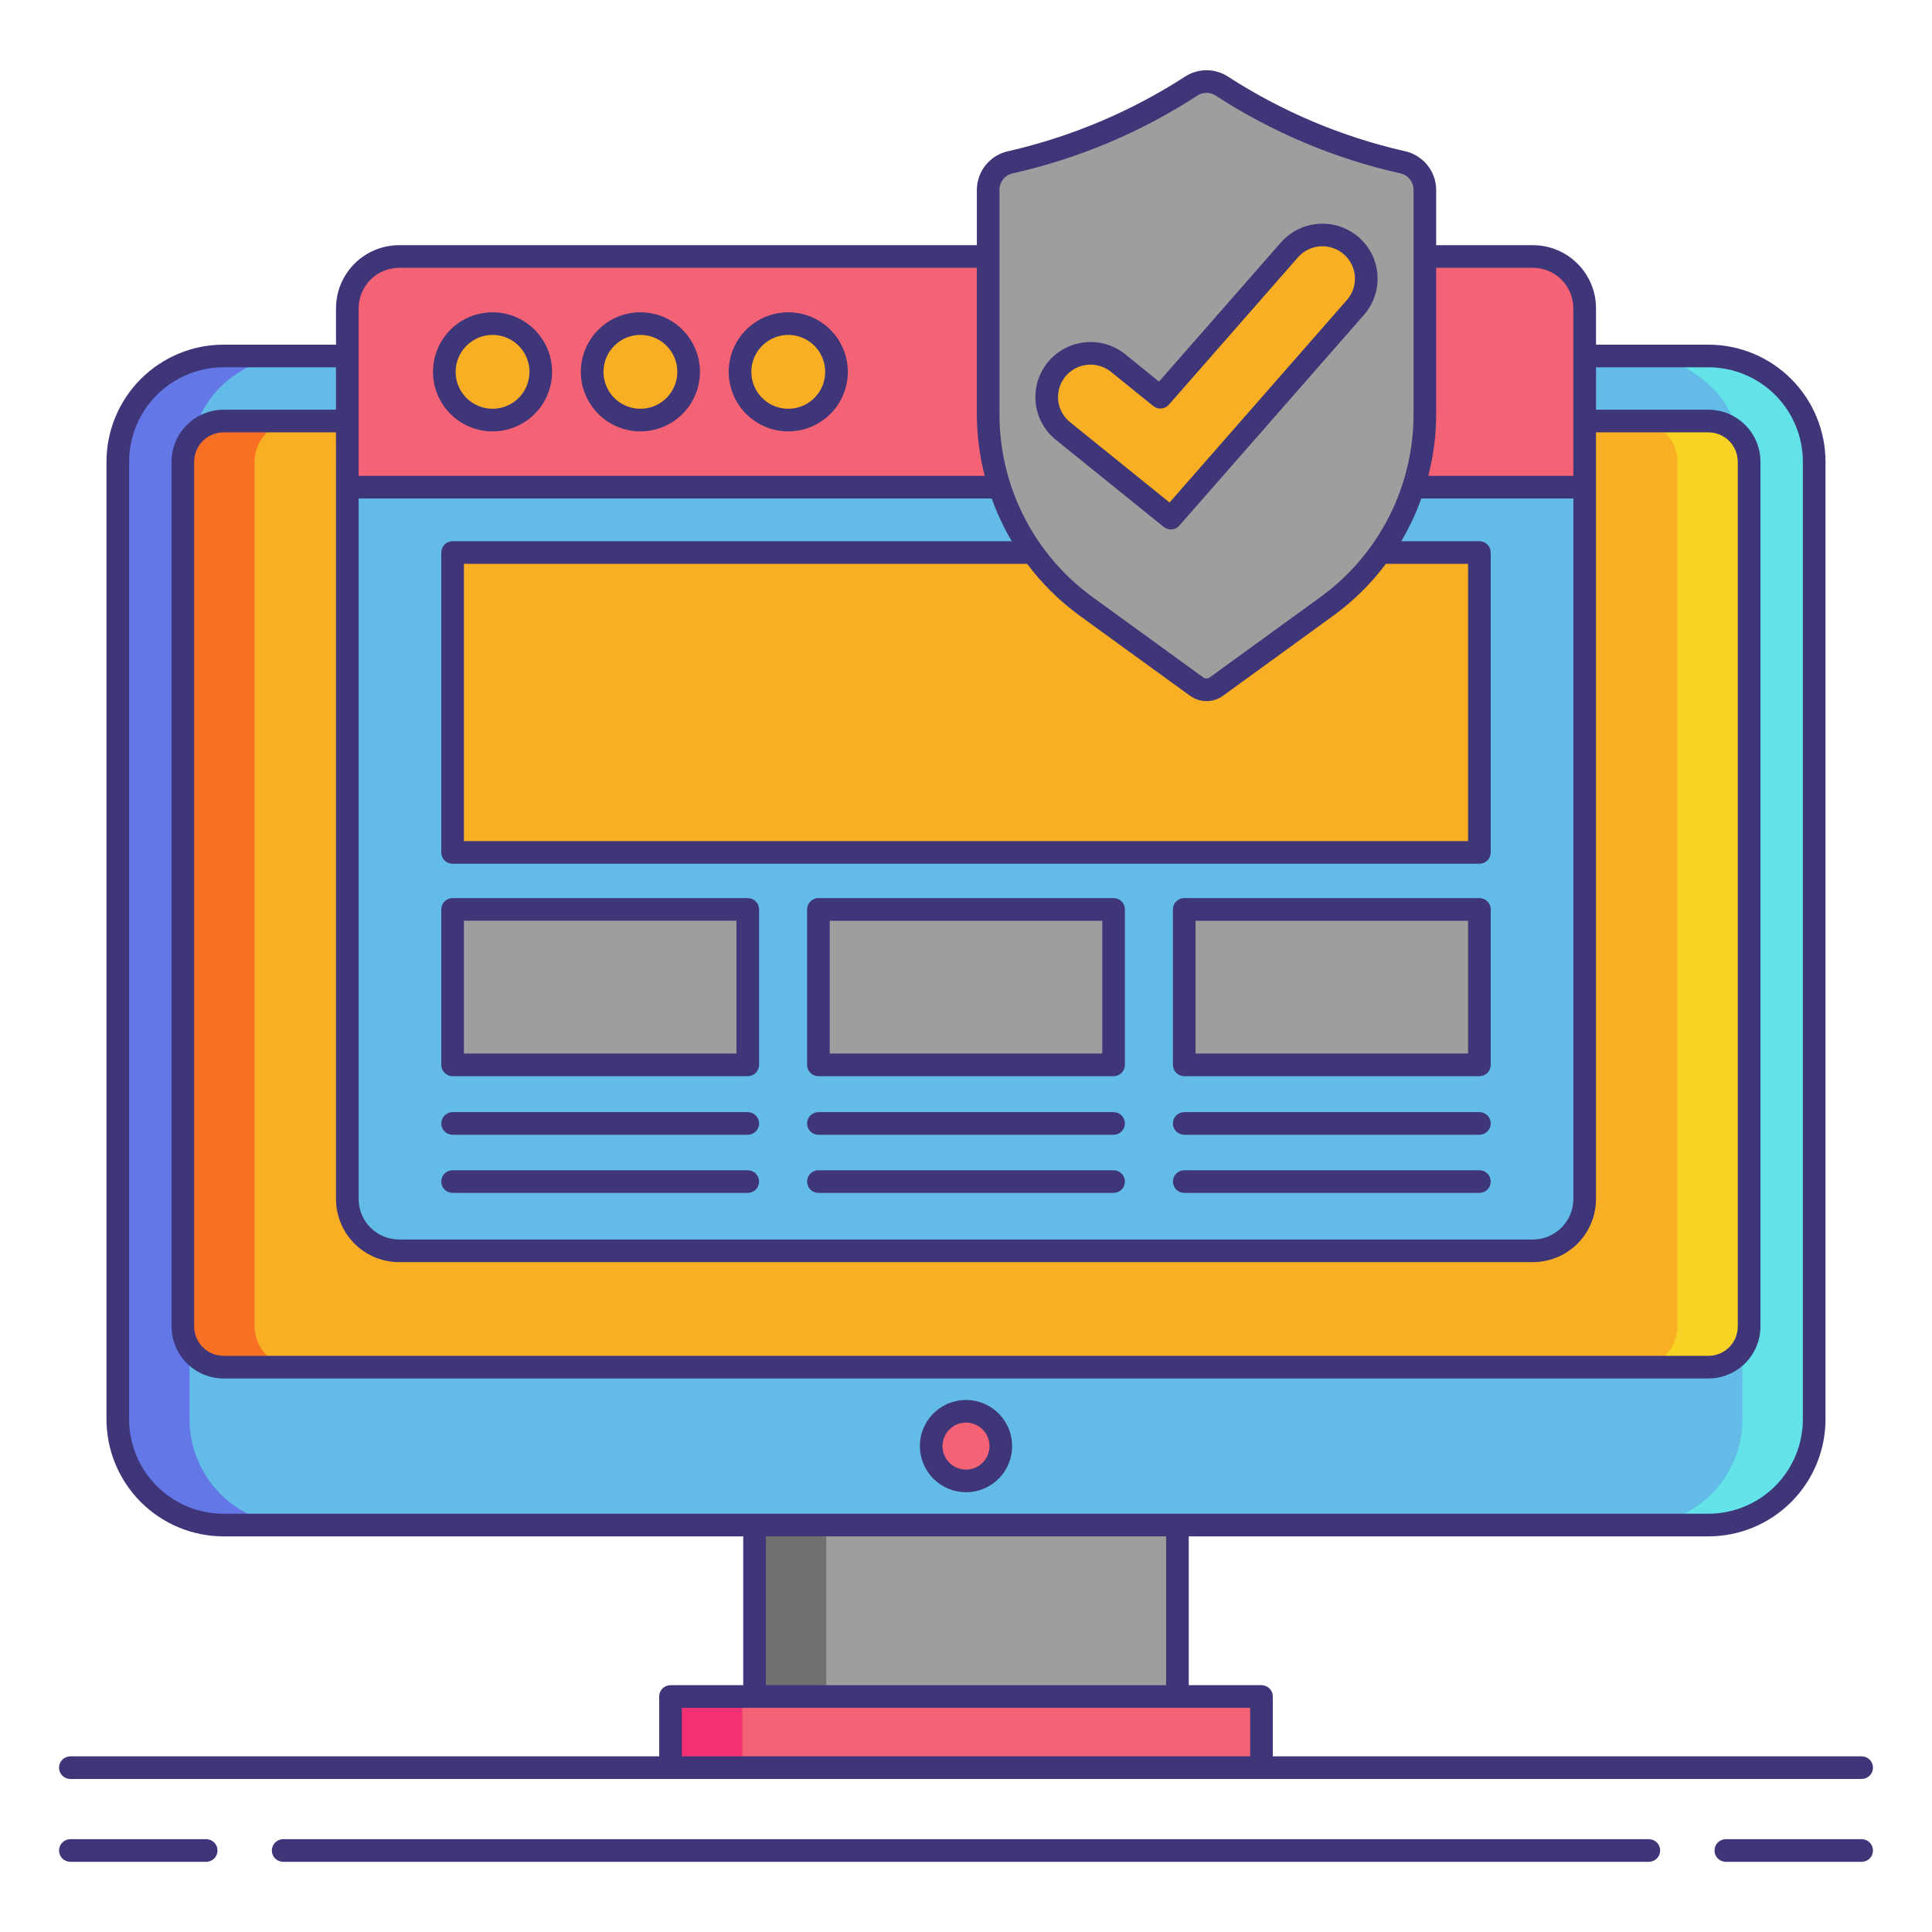
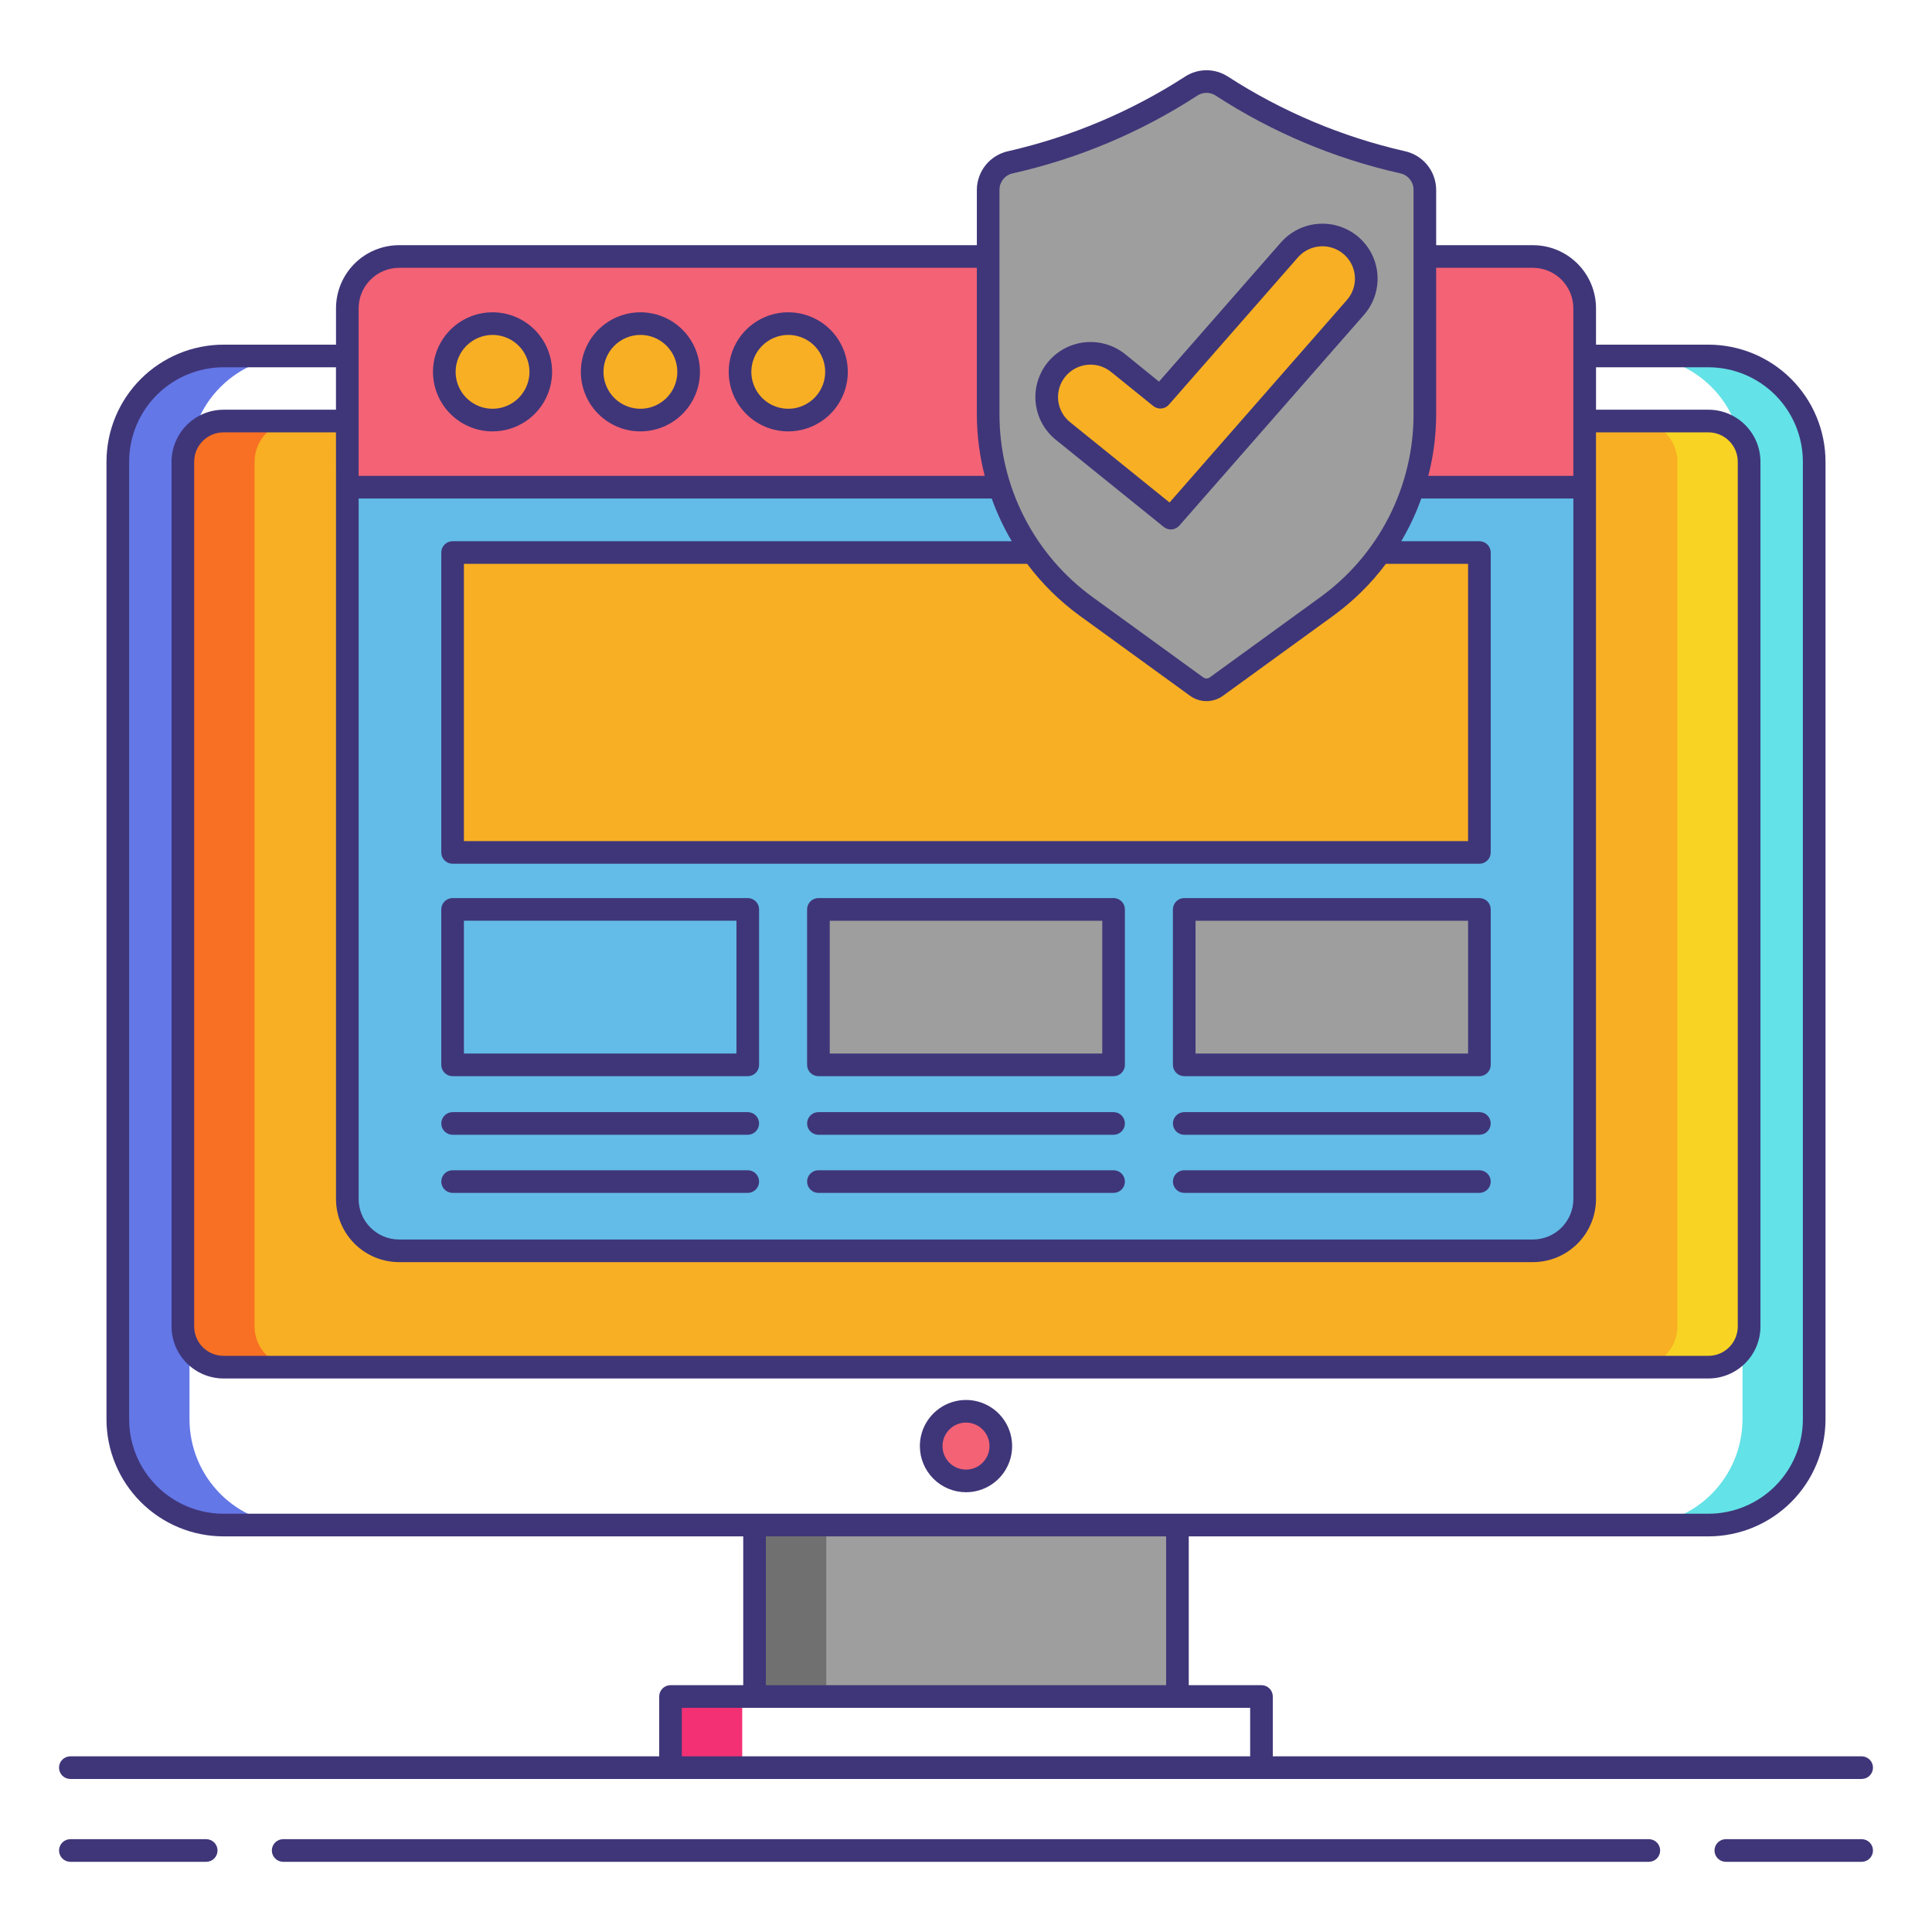
<svg xmlns="http://www.w3.org/2000/svg" width="215" height="215" viewBox="0 0 215 215" fill="none">
-   <path d="M190.125 39.614H24.875C18.378 39.614 13.11 44.881 13.11 51.379V157.949C13.11 164.446 18.378 169.714 24.875 169.714H190.125C196.623 169.714 201.89 164.446 201.89 157.949V51.379C201.89 44.881 196.623 39.614 190.125 39.614Z" fill="#63BCE7" />
  <path d="M21.088 157.949V51.379C21.092 48.26 22.333 45.269 24.538 43.064C26.744 40.858 29.735 39.617 32.854 39.614H24.875C21.756 39.617 18.766 40.858 16.56 43.064C14.354 45.269 13.114 48.26 13.11 51.379V157.949C13.114 161.068 14.354 164.058 16.56 166.264C18.766 168.47 21.756 169.71 24.875 169.714H32.854C29.735 169.71 26.744 168.47 24.538 166.264C22.333 164.058 21.092 161.068 21.088 157.949Z" fill="#6377E7" />
  <path d="M193.911 157.949V51.379C193.908 48.26 192.667 45.269 190.462 43.064C188.256 40.858 185.265 39.617 182.146 39.614H190.125C193.244 39.617 196.234 40.858 198.44 43.064C200.646 45.269 201.886 48.26 201.89 51.379V157.949C201.886 161.068 200.646 164.058 198.44 166.264C196.234 168.47 193.244 169.71 190.125 169.714H182.146C185.265 169.71 188.256 168.47 190.462 166.264C192.667 164.058 193.908 161.068 193.911 157.949Z" fill="#63E2E7" />
  <path d="M190.125 46.854H24.875C22.376 46.854 20.35 48.88 20.35 51.379V147.617C20.35 150.116 22.376 152.142 24.875 152.142H190.125C192.624 152.142 194.65 150.116 194.65 147.617V51.379C194.65 48.88 192.624 46.854 190.125 46.854Z" fill="#F8AF23" />
  <path d="M28.329 147.617V51.379C28.331 50.18 28.809 49.03 29.657 48.182C30.505 47.334 31.654 46.857 32.854 46.854H24.875C23.676 46.857 22.527 47.334 21.678 48.182C20.831 49.03 20.353 50.18 20.35 51.379V147.617C20.353 148.816 20.831 149.966 21.678 150.814C22.527 151.662 23.676 152.139 24.875 152.142H32.854C31.654 152.139 30.505 151.662 29.657 150.814C28.809 149.966 28.331 148.816 28.329 147.617Z" fill="#F87023" />
  <path d="M186.671 147.617V51.379C186.669 50.18 186.191 49.03 185.343 48.182C184.495 47.334 183.345 46.857 182.146 46.854H190.125C191.324 46.857 192.473 47.334 193.321 48.182C194.169 49.03 194.647 50.18 194.65 51.379V147.617C194.647 148.816 194.169 149.966 193.321 150.814C192.473 151.662 191.324 152.139 190.125 152.142H182.146C183.345 152.139 184.495 151.662 185.343 150.814C186.191 149.966 186.669 148.816 186.671 147.617Z" fill="#F8D323" />
-   <path d="M140.382 188.792H74.618V196.711H140.382V188.792Z" fill="#F46275" />
  <path d="M82.596 188.792H74.618V196.711H82.596V188.792Z" fill="#F43075" />
  <path d="M131.031 169.714H83.97V188.792H131.031V169.714Z" fill="#9E9E9E" />
  <path d="M91.949 169.714H83.97V188.792H91.949V169.714Z" fill="#707070" />
  <path d="M107.5 164.803C109.64 164.803 111.374 163.068 111.374 160.928C111.374 158.789 109.64 157.054 107.5 157.054C105.36 157.054 103.626 158.789 103.626 160.928C103.626 163.068 105.36 164.803 107.5 164.803Z" fill="#F46275" />
  <path d="M170.586 28.544H44.413C41.231 28.544 38.652 31.123 38.652 34.305V133.435C38.652 136.617 41.231 139.197 44.413 139.197H170.586C173.768 139.197 176.347 136.617 176.347 133.435V34.305C176.347 31.123 173.768 28.544 170.586 28.544Z" fill="#63BCE7" />
  <path d="M176.348 34.302C176.343 32.776 175.735 31.314 174.656 30.235C173.577 29.157 172.116 28.548 170.59 28.544H44.411C42.885 28.548 41.423 29.157 40.345 30.235C39.266 31.314 38.658 32.776 38.653 34.302V54.214H176.348V34.302Z" fill="#F46275" />
  <path d="M54.812 46.747C57.777 46.747 60.181 44.344 60.181 41.379C60.181 38.414 57.777 36.011 54.812 36.011C51.848 36.011 49.444 38.414 49.444 41.379C49.444 44.344 51.848 46.747 54.812 46.747Z" fill="#F8AF23" />
  <path d="M71.267 46.747C74.231 46.747 76.635 44.344 76.635 41.379C76.635 38.414 74.231 36.011 71.267 36.011C68.302 36.011 65.898 38.414 65.898 41.379C65.898 44.344 68.302 46.747 71.267 46.747Z" fill="#F8AF23" />
  <path d="M87.721 46.747C90.686 46.747 93.089 44.344 93.089 41.379C93.089 38.414 90.686 36.011 87.721 36.011C84.756 36.011 82.353 38.414 82.353 41.379C82.353 44.344 84.756 46.747 87.721 46.747Z" fill="#F8AF23" />
  <path d="M164.634 61.487H50.367V94.862H164.634V61.487Z" fill="#F8AF23" />
-   <path d="M83.215 101.204H50.367V118.499H83.215V101.204Z" fill="#9E9E9E" />
  <path d="M123.924 101.204H91.076V118.499H123.924V101.204Z" fill="#9E9E9E" />
  <path d="M164.634 101.204H131.786V118.499H164.634V101.204Z" fill="#9E9E9E" />
  <path d="M132.568 9.574C126.424 13.559 119.625 16.427 112.484 18.047C111.775 18.189 111.138 18.572 110.679 19.13C110.22 19.688 109.968 20.387 109.964 21.11V46.122C109.964 48.751 110.357 51.365 111.131 53.879C112.813 59.343 116.225 64.112 120.854 67.468L133.164 76.402C133.485 76.635 133.871 76.76 134.268 76.76C134.664 76.76 135.05 76.635 135.371 76.402L147.681 67.468C152.308 64.111 155.718 59.342 157.399 53.879C158.173 51.365 158.566 48.751 158.566 46.122V21.113C158.562 20.39 158.31 19.691 157.851 19.133C157.392 18.576 156.754 18.193 156.046 18.05C148.904 16.43 142.105 13.56 135.961 9.574C135.457 9.245 134.867 9.07 134.265 9.07C133.662 9.07 133.072 9.245 132.568 9.574Z" fill="#9E9E9E" />
  <path d="M143.497 27.811L129.135 44.205L124.432 40.403C123.938 39.981 123.365 39.663 122.745 39.466C122.126 39.269 121.474 39.198 120.827 39.257C120.18 39.316 119.551 39.503 118.978 39.809C118.405 40.114 117.898 40.532 117.489 41.036C117.079 41.54 116.774 42.121 116.592 42.745C116.411 43.368 116.356 44.022 116.43 44.668C116.505 45.313 116.708 45.937 117.027 46.503C117.347 47.068 117.776 47.565 118.29 47.962L130.3 57.661L150.845 34.21C151.694 33.236 152.12 31.964 152.031 30.675C151.942 29.386 151.344 28.185 150.37 27.337C149.395 26.488 148.124 26.062 146.835 26.151C145.546 26.24 144.345 26.837 143.497 27.811Z" fill="#F8AF23" />
  <path d="M107.5 166.061C108.515 166.061 109.508 165.76 110.352 165.196C111.197 164.632 111.855 163.83 112.243 162.892C112.632 161.954 112.733 160.922 112.535 159.926C112.337 158.93 111.848 158.015 111.13 157.297C110.412 156.579 109.498 156.09 108.502 155.892C107.506 155.694 106.473 155.796 105.535 156.184C104.597 156.573 103.795 157.231 103.231 158.075C102.667 158.919 102.366 159.912 102.366 160.927C102.368 162.289 102.909 163.594 103.872 164.556C104.834 165.518 106.139 166.06 107.5 166.061ZM107.5 158.312C108.017 158.312 108.523 158.466 108.953 158.753C109.382 159.04 109.718 159.448 109.915 159.926C110.113 160.404 110.165 160.93 110.064 161.437C109.963 161.944 109.714 162.41 109.349 162.775C108.983 163.141 108.517 163.39 108.01 163.491C107.503 163.592 106.977 163.54 106.5 163.342C106.022 163.144 105.614 162.809 105.326 162.379C105.039 161.949 104.886 161.444 104.886 160.927C104.886 160.233 105.162 159.568 105.652 159.078C106.142 158.587 106.807 158.311 107.5 158.311V158.312Z" fill="#3F3679" />
  <path d="M22.947 204.67H7.83C7.496 204.67 7.175 204.803 6.939 205.039C6.703 205.275 6.57 205.596 6.57 205.93C6.57 206.264 6.703 206.584 6.939 206.82C7.175 207.057 7.496 207.189 7.83 207.189H22.947C23.281 207.189 23.602 207.057 23.838 206.82C24.074 206.584 24.207 206.264 24.207 205.93C24.207 205.596 24.074 205.275 23.838 205.039C23.602 204.803 23.281 204.67 22.947 204.67Z" fill="#3F3679" />
  <path d="M207.173 204.67H192.055C191.721 204.67 191.401 204.803 191.165 205.039C190.928 205.275 190.796 205.596 190.796 205.93C190.796 206.264 190.928 206.584 191.165 206.82C191.401 207.057 191.721 207.189 192.055 207.189H207.173C207.507 207.189 207.827 207.057 208.063 206.82C208.3 206.584 208.432 206.264 208.432 205.93C208.432 205.596 208.3 205.275 208.063 205.039C207.827 204.803 207.507 204.67 207.173 204.67Z" fill="#3F3679" />
  <path d="M183.488 204.67H31.512C31.178 204.67 30.857 204.803 30.621 205.039C30.385 205.275 30.252 205.596 30.252 205.93C30.252 206.264 30.385 206.584 30.621 206.82C30.857 207.057 31.178 207.189 31.512 207.189H183.488C183.822 207.189 184.143 207.057 184.379 206.82C184.615 206.584 184.748 206.264 184.748 205.93C184.748 205.596 184.615 205.275 184.379 205.039C184.143 204.803 183.822 204.67 183.488 204.67Z" fill="#3F3679" />
  <path d="M7.827 197.97H207.173C207.507 197.97 207.827 197.838 208.063 197.602C208.3 197.365 208.432 197.045 208.432 196.711C208.432 196.377 208.3 196.056 208.063 195.82C207.827 195.584 207.507 195.451 207.173 195.451H141.641V188.792C141.641 188.458 141.509 188.137 141.272 187.901C141.036 187.665 140.716 187.532 140.382 187.532H132.29V170.974H190.124C193.577 170.97 196.888 169.596 199.33 167.155C201.772 164.713 203.145 161.402 203.149 157.949V51.379C203.145 47.926 201.772 44.615 199.33 42.173C196.888 39.731 193.577 38.358 190.124 38.354H177.61V34.303C177.608 32.442 176.868 30.658 175.552 29.343C174.237 28.027 172.453 27.287 170.592 27.285H159.822V21.113C159.814 20.103 159.46 19.127 158.821 18.346C158.181 17.565 157.294 17.026 156.306 16.818C149.319 15.221 142.666 12.413 136.648 8.522C135.938 8.062 135.11 7.817 134.265 7.817C133.419 7.817 132.591 8.062 131.882 8.522C125.863 12.414 119.21 15.221 112.223 16.818C111.235 17.026 110.348 17.565 109.709 18.346C109.069 19.127 108.716 20.103 108.707 21.113V27.285H44.411C42.55 27.287 40.767 28.027 39.451 29.343C38.136 30.658 37.395 32.442 37.393 34.303V38.354H24.88C21.425 38.357 18.114 39.73 15.671 42.172C13.228 44.614 11.854 47.925 11.85 51.379V157.949C11.854 161.402 13.227 164.712 15.669 167.154C18.111 169.596 21.421 170.97 24.875 170.974H82.71V187.532H74.618C74.284 187.532 73.963 187.665 73.727 187.901C73.491 188.137 73.358 188.458 73.358 188.792V195.451H7.827C7.493 195.451 7.173 195.584 6.937 195.82C6.7 196.056 6.568 196.377 6.568 196.711C6.568 197.045 6.7 197.365 6.937 197.602C7.173 197.838 7.493 197.97 7.827 197.97ZM110.362 55.475C110.953 57.127 111.699 58.718 112.592 60.228H50.367C50.033 60.228 49.713 60.36 49.476 60.597C49.24 60.833 49.107 61.153 49.107 61.487V94.862C49.107 95.196 49.24 95.517 49.476 95.753C49.713 95.989 50.033 96.122 50.367 96.122H164.633C164.967 96.122 165.287 95.989 165.524 95.753C165.76 95.517 165.893 95.196 165.893 94.862V61.487C165.893 61.153 165.76 60.833 165.524 60.597C165.287 60.36 164.967 60.228 164.633 60.228H155.937C156.83 58.718 157.577 57.127 158.168 55.475H175.088V133.435C175.087 134.629 174.612 135.773 173.768 136.616C172.924 137.46 171.78 137.935 170.587 137.936H44.413C43.22 137.935 42.076 137.46 41.232 136.616C40.388 135.773 39.913 134.629 39.912 133.435V55.475H110.362ZM154.227 62.747H163.373V93.602H51.627V62.747H114.303C115.944 64.938 117.901 66.873 120.111 68.488L132.421 77.421C132.956 77.812 133.602 78.023 134.265 78.023C134.927 78.023 135.573 77.812 136.108 77.421L148.419 68.487C150.629 66.872 152.587 64.938 154.227 62.747ZM37.392 54.215V133.435C37.395 135.297 38.135 137.081 39.451 138.397C40.768 139.713 42.552 140.453 44.413 140.455H170.586C172.447 140.453 174.232 139.713 175.548 138.397C176.864 137.081 177.605 135.297 177.607 133.435V48.114H190.12C190.986 48.115 191.816 48.459 192.428 49.071C193.041 49.683 193.385 50.513 193.386 51.379V147.618C193.385 148.483 193.041 149.313 192.428 149.926C191.816 150.538 190.986 150.882 190.12 150.883H24.875C24.01 150.882 23.18 150.538 22.567 149.926C21.955 149.313 21.611 148.483 21.61 147.618V51.379C21.611 50.513 21.955 49.683 22.567 49.071C23.18 48.459 24.01 48.115 24.875 48.114H37.389L37.392 54.215ZM170.586 29.803C171.779 29.805 172.923 30.279 173.767 31.123C174.611 31.967 175.086 33.111 175.087 34.304V52.956H158.946C159.523 50.723 159.817 48.427 159.822 46.122V29.803H170.586ZM111.226 21.112C111.228 20.678 111.38 20.259 111.657 19.925C111.934 19.592 112.318 19.364 112.743 19.282C120.04 17.64 126.985 14.711 133.254 10.632C133.555 10.437 133.906 10.333 134.265 10.333C134.623 10.333 134.974 10.437 135.275 10.632C141.544 14.71 148.489 17.64 155.785 19.282C156.211 19.364 156.595 19.591 156.872 19.925C157.149 20.259 157.302 20.678 157.304 21.112V46.122C157.303 50.087 156.364 53.996 154.563 57.529C152.761 61.061 150.149 64.117 146.939 66.446L134.627 75.383C134.521 75.46 134.394 75.501 134.264 75.501C134.133 75.501 134.006 75.46 133.901 75.383L121.59 66.448C118.381 64.119 115.769 61.063 113.968 57.531C112.166 53.998 111.227 50.09 111.226 46.124V21.112ZM108.706 29.803V46.122C108.712 48.427 109.006 50.723 109.583 52.956H39.912V34.305C39.913 33.112 40.388 31.968 41.232 31.124C42.076 30.28 43.22 29.806 44.413 29.804L108.706 29.803ZM14.37 157.949V51.379C14.373 48.594 15.481 45.923 17.45 43.954C19.42 41.984 22.09 40.877 24.875 40.873H37.389V45.594H24.875C23.342 45.597 21.872 46.207 20.788 47.291C19.703 48.376 19.093 49.846 19.09 51.379V147.618C19.093 149.151 19.703 150.621 20.788 151.705C21.872 152.789 23.342 153.4 24.875 153.402H190.125C191.658 153.4 193.128 152.789 194.212 151.705C195.297 150.621 195.907 149.151 195.91 147.618V51.379C195.907 49.846 195.297 48.376 194.212 47.291C193.128 46.207 191.658 45.597 190.125 45.594H177.611V40.873H190.125C192.91 40.877 195.58 41.984 197.55 43.954C199.519 45.923 200.627 48.594 200.63 51.379V157.949C200.627 160.734 199.519 163.404 197.55 165.374C195.58 167.343 192.91 168.451 190.125 168.454H24.875C22.09 168.451 19.42 167.343 17.45 165.374C15.481 163.404 14.373 160.734 14.37 157.949ZM85.229 170.974H129.77V187.532H85.229V170.974ZM75.877 190.052H139.122V195.451H75.877V190.052Z" fill="#3F3679" />
  <path d="M54.812 48.007C56.123 48.007 57.405 47.618 58.495 46.89C59.585 46.162 60.434 45.127 60.936 43.916C61.438 42.704 61.569 41.372 61.313 40.086C61.057 38.8 60.426 37.619 59.499 36.692C58.572 35.765 57.391 35.134 56.105 34.878C54.82 34.623 53.487 34.754 52.276 35.256C51.065 35.757 50.03 36.607 49.301 37.697C48.573 38.787 48.184 40.068 48.184 41.379C48.186 43.136 48.885 44.821 50.128 46.064C51.37 47.306 53.055 48.005 54.812 48.007ZM54.812 37.271C55.625 37.271 56.419 37.511 57.095 37.963C57.77 38.414 58.297 39.056 58.608 39.807C58.919 40.557 59.001 41.383 58.842 42.18C58.684 42.977 58.292 43.709 57.718 44.284C57.143 44.859 56.411 45.25 55.614 45.409C54.818 45.567 53.991 45.486 53.241 45.175C52.49 44.864 51.848 44.338 51.397 43.662C50.945 42.987 50.704 42.193 50.704 41.38C50.705 40.291 51.139 39.246 51.909 38.476C52.679 37.706 53.723 37.272 54.812 37.271Z" fill="#3F3679" />
  <path d="M71.267 48.007C72.578 48.007 73.859 47.618 74.949 46.89C76.039 46.162 76.888 45.127 77.39 43.916C77.892 42.704 78.023 41.372 77.767 40.086C77.511 38.8 76.88 37.619 75.953 36.692C75.026 35.765 73.845 35.134 72.56 34.878C71.274 34.623 69.941 34.754 68.73 35.256C67.519 35.757 66.484 36.607 65.756 37.697C65.027 38.787 64.638 40.068 64.638 41.379C64.64 43.136 65.339 44.821 66.582 46.064C67.824 47.306 69.509 48.005 71.267 48.007ZM71.267 37.271C72.079 37.271 72.874 37.511 73.549 37.963C74.225 38.414 74.751 39.056 75.062 39.807C75.373 40.557 75.455 41.383 75.296 42.18C75.138 42.977 74.747 43.709 74.172 44.284C73.598 44.859 72.866 45.25 72.069 45.409C71.272 45.567 70.446 45.486 69.695 45.175C68.944 44.864 68.302 44.338 67.851 43.662C67.399 42.987 67.158 42.193 67.158 41.38C67.16 40.291 67.593 39.246 68.363 38.476C69.133 37.706 70.177 37.272 71.267 37.271Z" fill="#3F3679" />
  <path d="M87.721 48.007C89.032 48.007 90.313 47.618 91.403 46.89C92.493 46.162 93.343 45.127 93.844 43.916C94.346 42.704 94.477 41.372 94.222 40.086C93.966 38.8 93.335 37.619 92.408 36.692C91.481 35.765 90.3 35.134 89.014 34.878C87.728 34.623 86.395 34.754 85.184 35.256C83.973 35.757 82.938 36.607 82.21 37.697C81.481 38.787 81.093 40.068 81.093 41.379C81.095 43.136 81.793 44.821 83.036 46.064C84.279 47.306 85.963 48.005 87.721 48.007ZM87.721 37.271C88.533 37.271 89.328 37.511 90.003 37.963C90.679 38.414 91.206 39.056 91.516 39.807C91.828 40.557 91.909 41.383 91.751 42.18C91.592 42.977 91.201 43.709 90.626 44.284C90.052 44.859 89.32 45.25 88.523 45.409C87.726 45.567 86.9 45.486 86.149 45.175C85.398 44.864 84.757 44.338 84.305 43.662C83.854 42.987 83.612 42.193 83.612 41.38C83.614 40.291 84.047 39.246 84.817 38.476C85.588 37.706 86.632 37.272 87.721 37.271Z" fill="#3F3679" />
  <path d="M50.367 119.762H83.214C83.548 119.762 83.869 119.629 84.105 119.393C84.341 119.156 84.474 118.836 84.474 118.502V101.201C84.474 100.867 84.341 100.547 84.105 100.31C83.869 100.074 83.548 99.941 83.214 99.941H50.367C50.033 99.941 49.712 100.074 49.476 100.31C49.24 100.547 49.107 100.867 49.107 101.201V118.502C49.107 118.836 49.24 119.156 49.476 119.393C49.712 119.629 50.033 119.762 50.367 119.762ZM51.627 102.461H81.954V117.242H51.627V102.461Z" fill="#3F3679" />
  <path d="M91.076 119.762H123.923C124.257 119.762 124.578 119.629 124.814 119.393C125.05 119.156 125.183 118.836 125.183 118.502V101.201C125.183 100.867 125.05 100.547 124.814 100.31C124.578 100.074 124.257 99.941 123.923 99.941H91.076C90.742 99.941 90.421 100.074 90.185 100.31C89.949 100.547 89.816 100.867 89.816 101.201V118.502C89.816 118.836 89.949 119.156 90.185 119.393C90.421 119.629 90.742 119.762 91.076 119.762ZM92.336 102.466H122.663V117.242H92.336V102.466Z" fill="#3F3679" />
  <path d="M131.786 119.762H164.633C164.967 119.762 165.287 119.629 165.524 119.393C165.76 119.156 165.893 118.836 165.893 118.502V101.201C165.893 100.867 165.76 100.547 165.524 100.31C165.287 100.074 164.967 99.941 164.633 99.941H131.786C131.452 99.941 131.131 100.074 130.895 100.31C130.659 100.547 130.526 100.867 130.526 101.201V118.502C130.526 118.836 130.659 119.156 130.895 119.393C131.131 119.629 131.452 119.762 131.786 119.762ZM133.046 102.466H163.373V117.242H133.046V102.466Z" fill="#3F3679" />
  <path d="M50.367 126.281H83.214C83.548 126.281 83.869 126.149 84.105 125.912C84.341 125.676 84.474 125.356 84.474 125.022C84.474 124.688 84.341 124.367 84.105 124.131C83.869 123.895 83.548 123.762 83.214 123.762H50.367C50.033 123.762 49.712 123.895 49.476 124.131C49.24 124.367 49.107 124.688 49.107 125.022C49.107 125.356 49.24 125.676 49.476 125.912C49.712 126.149 50.033 126.281 50.367 126.281Z" fill="#3F3679" />
  <path d="M91.076 126.281H123.923C124.257 126.281 124.578 126.149 124.814 125.912C125.05 125.676 125.183 125.356 125.183 125.022C125.183 124.688 125.05 124.367 124.814 124.131C124.578 123.895 124.257 123.762 123.923 123.762H91.076C90.742 123.762 90.421 123.895 90.185 124.131C89.949 124.367 89.816 124.688 89.816 125.022C89.816 125.356 89.949 125.676 90.185 125.912C90.421 126.149 90.742 126.281 91.076 126.281Z" fill="#3F3679" />
  <path d="M131.786 126.281H164.633C164.967 126.281 165.287 126.149 165.524 125.912C165.76 125.676 165.893 125.356 165.893 125.022C165.893 124.688 165.76 124.367 165.524 124.131C165.287 123.895 164.967 123.762 164.633 123.762H131.786C131.452 123.762 131.131 123.895 130.895 124.131C130.659 124.367 130.526 124.688 130.526 125.022C130.526 125.356 130.659 125.676 130.895 125.912C131.131 126.149 131.452 126.281 131.786 126.281Z" fill="#3F3679" />
  <path d="M50.367 132.749H83.214C83.548 132.749 83.869 132.616 84.105 132.38C84.341 132.144 84.474 131.823 84.474 131.489C84.474 131.155 84.341 130.835 84.105 130.599C83.869 130.362 83.548 130.23 83.214 130.23H50.367C50.033 130.23 49.712 130.362 49.476 130.599C49.24 130.835 49.107 131.155 49.107 131.489C49.107 131.823 49.24 132.144 49.476 132.38C49.712 132.616 50.033 132.749 50.367 132.749Z" fill="#3F3679" />
  <path d="M91.076 132.749H123.923C124.257 132.749 124.578 132.616 124.814 132.38C125.05 132.144 125.183 131.823 125.183 131.489C125.183 131.155 125.05 130.835 124.814 130.599C124.578 130.362 124.257 130.23 123.923 130.23H91.076C90.742 130.23 90.421 130.362 90.185 130.599C89.949 130.835 89.816 131.155 89.816 131.489C89.816 131.823 89.949 132.144 90.185 132.38C90.421 132.616 90.742 132.749 91.076 132.749Z" fill="#3F3679" />
  <path d="M131.786 132.749H164.633C164.967 132.749 165.287 132.616 165.524 132.38C165.76 132.144 165.893 131.823 165.893 131.489C165.893 131.155 165.76 130.835 165.524 130.599C165.287 130.362 164.967 130.23 164.633 130.23H131.786C131.452 130.23 131.131 130.362 130.895 130.599C130.659 130.835 130.526 131.155 130.526 131.489C130.526 131.823 130.659 132.144 130.895 132.38C131.131 132.616 131.452 132.749 131.786 132.749Z" fill="#3F3679" />
  <path d="M117.494 48.94L129.504 58.64C129.757 58.845 130.079 58.943 130.403 58.915C130.727 58.887 131.028 58.735 131.242 58.49L151.787 35.039C152.318 34.434 152.724 33.73 152.981 32.967C153.239 32.205 153.344 31.399 153.289 30.596C153.234 29.793 153.022 29.008 152.663 28.288C152.305 27.567 151.807 26.924 151.2 26.396C149.971 25.331 148.372 24.796 146.75 24.906C145.128 25.016 143.615 25.763 142.542 26.984L128.979 42.468L125.221 39.422C123.955 38.402 122.336 37.925 120.719 38.094C119.102 38.264 117.618 39.066 116.591 40.327C116.084 40.951 115.704 41.669 115.475 42.441C115.245 43.212 115.17 44.021 115.254 44.821C115.338 45.621 115.579 46.397 115.963 47.104C116.348 47.811 116.868 48.435 117.494 48.94ZM118.546 41.915C119.152 41.171 120.027 40.698 120.981 40.598C121.935 40.498 122.89 40.78 123.637 41.383L128.34 45.184C128.593 45.389 128.915 45.487 129.239 45.459C129.563 45.431 129.864 45.279 130.078 45.034L144.44 28.64C145.073 27.919 145.966 27.479 146.923 27.414C147.88 27.35 148.823 27.668 149.547 28.297C149.904 28.607 150.197 28.985 150.408 29.409C150.619 29.832 150.744 30.294 150.776 30.766C150.808 31.238 150.747 31.712 150.595 32.16C150.444 32.609 150.205 33.023 149.893 33.379L130.151 55.92L119.079 46.98C118.71 46.683 118.404 46.316 118.177 45.901C117.951 45.485 117.809 45.029 117.759 44.558C117.71 44.087 117.754 43.612 117.889 43.158C118.024 42.704 118.248 42.282 118.546 41.915H118.546Z" fill="#3F3679" />
</svg>